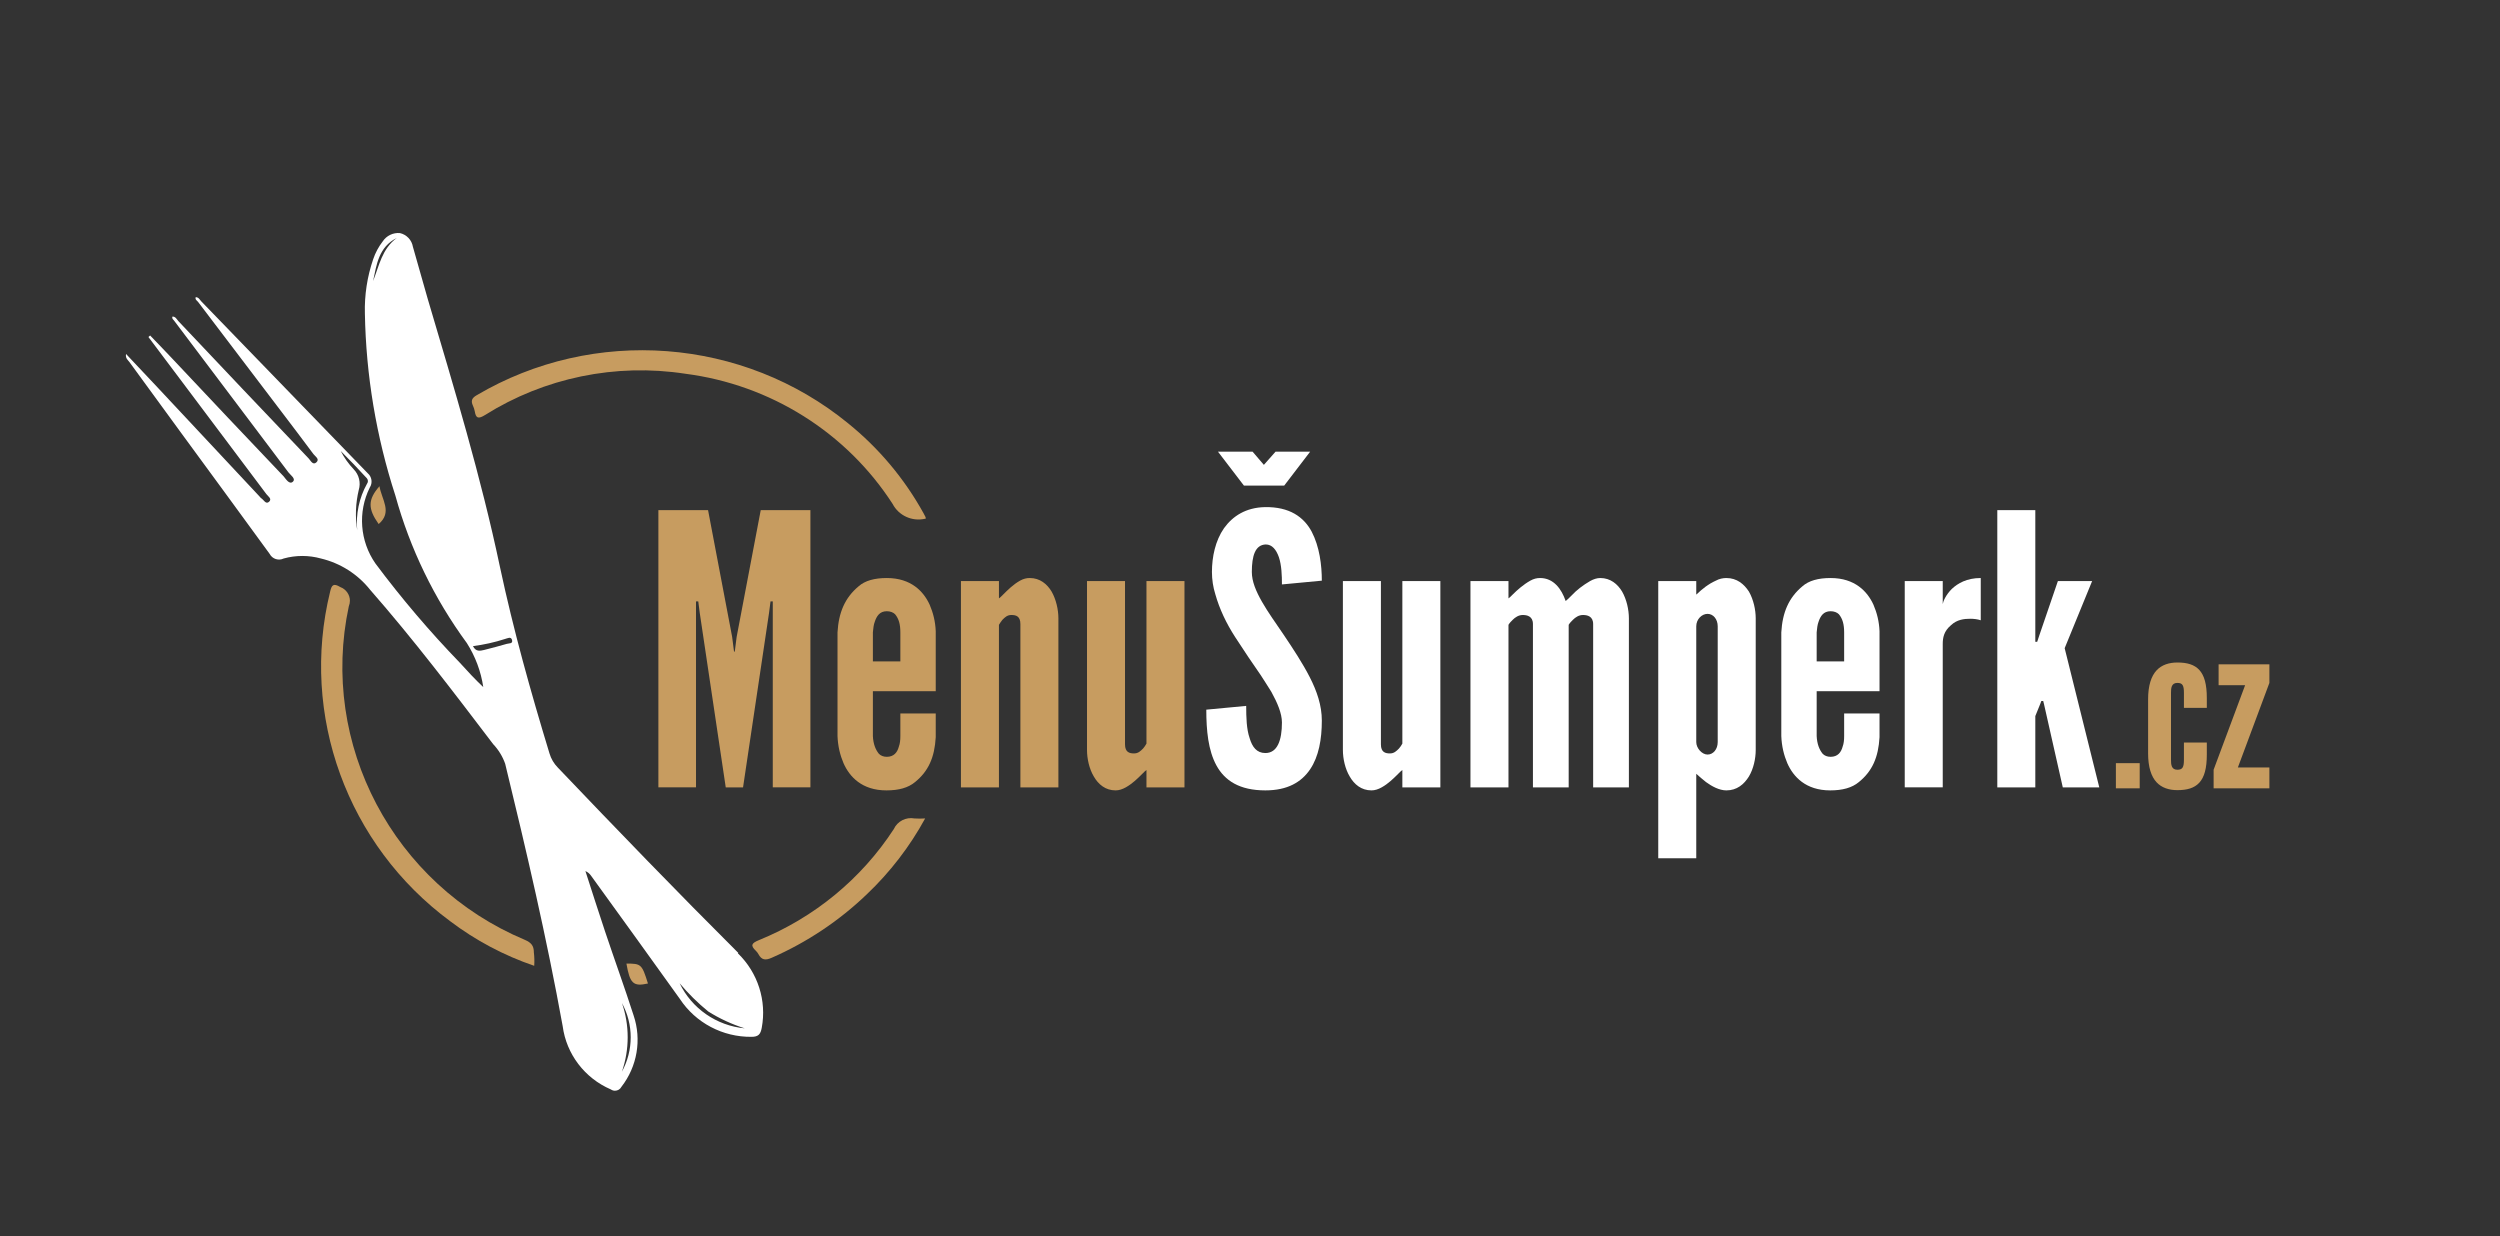
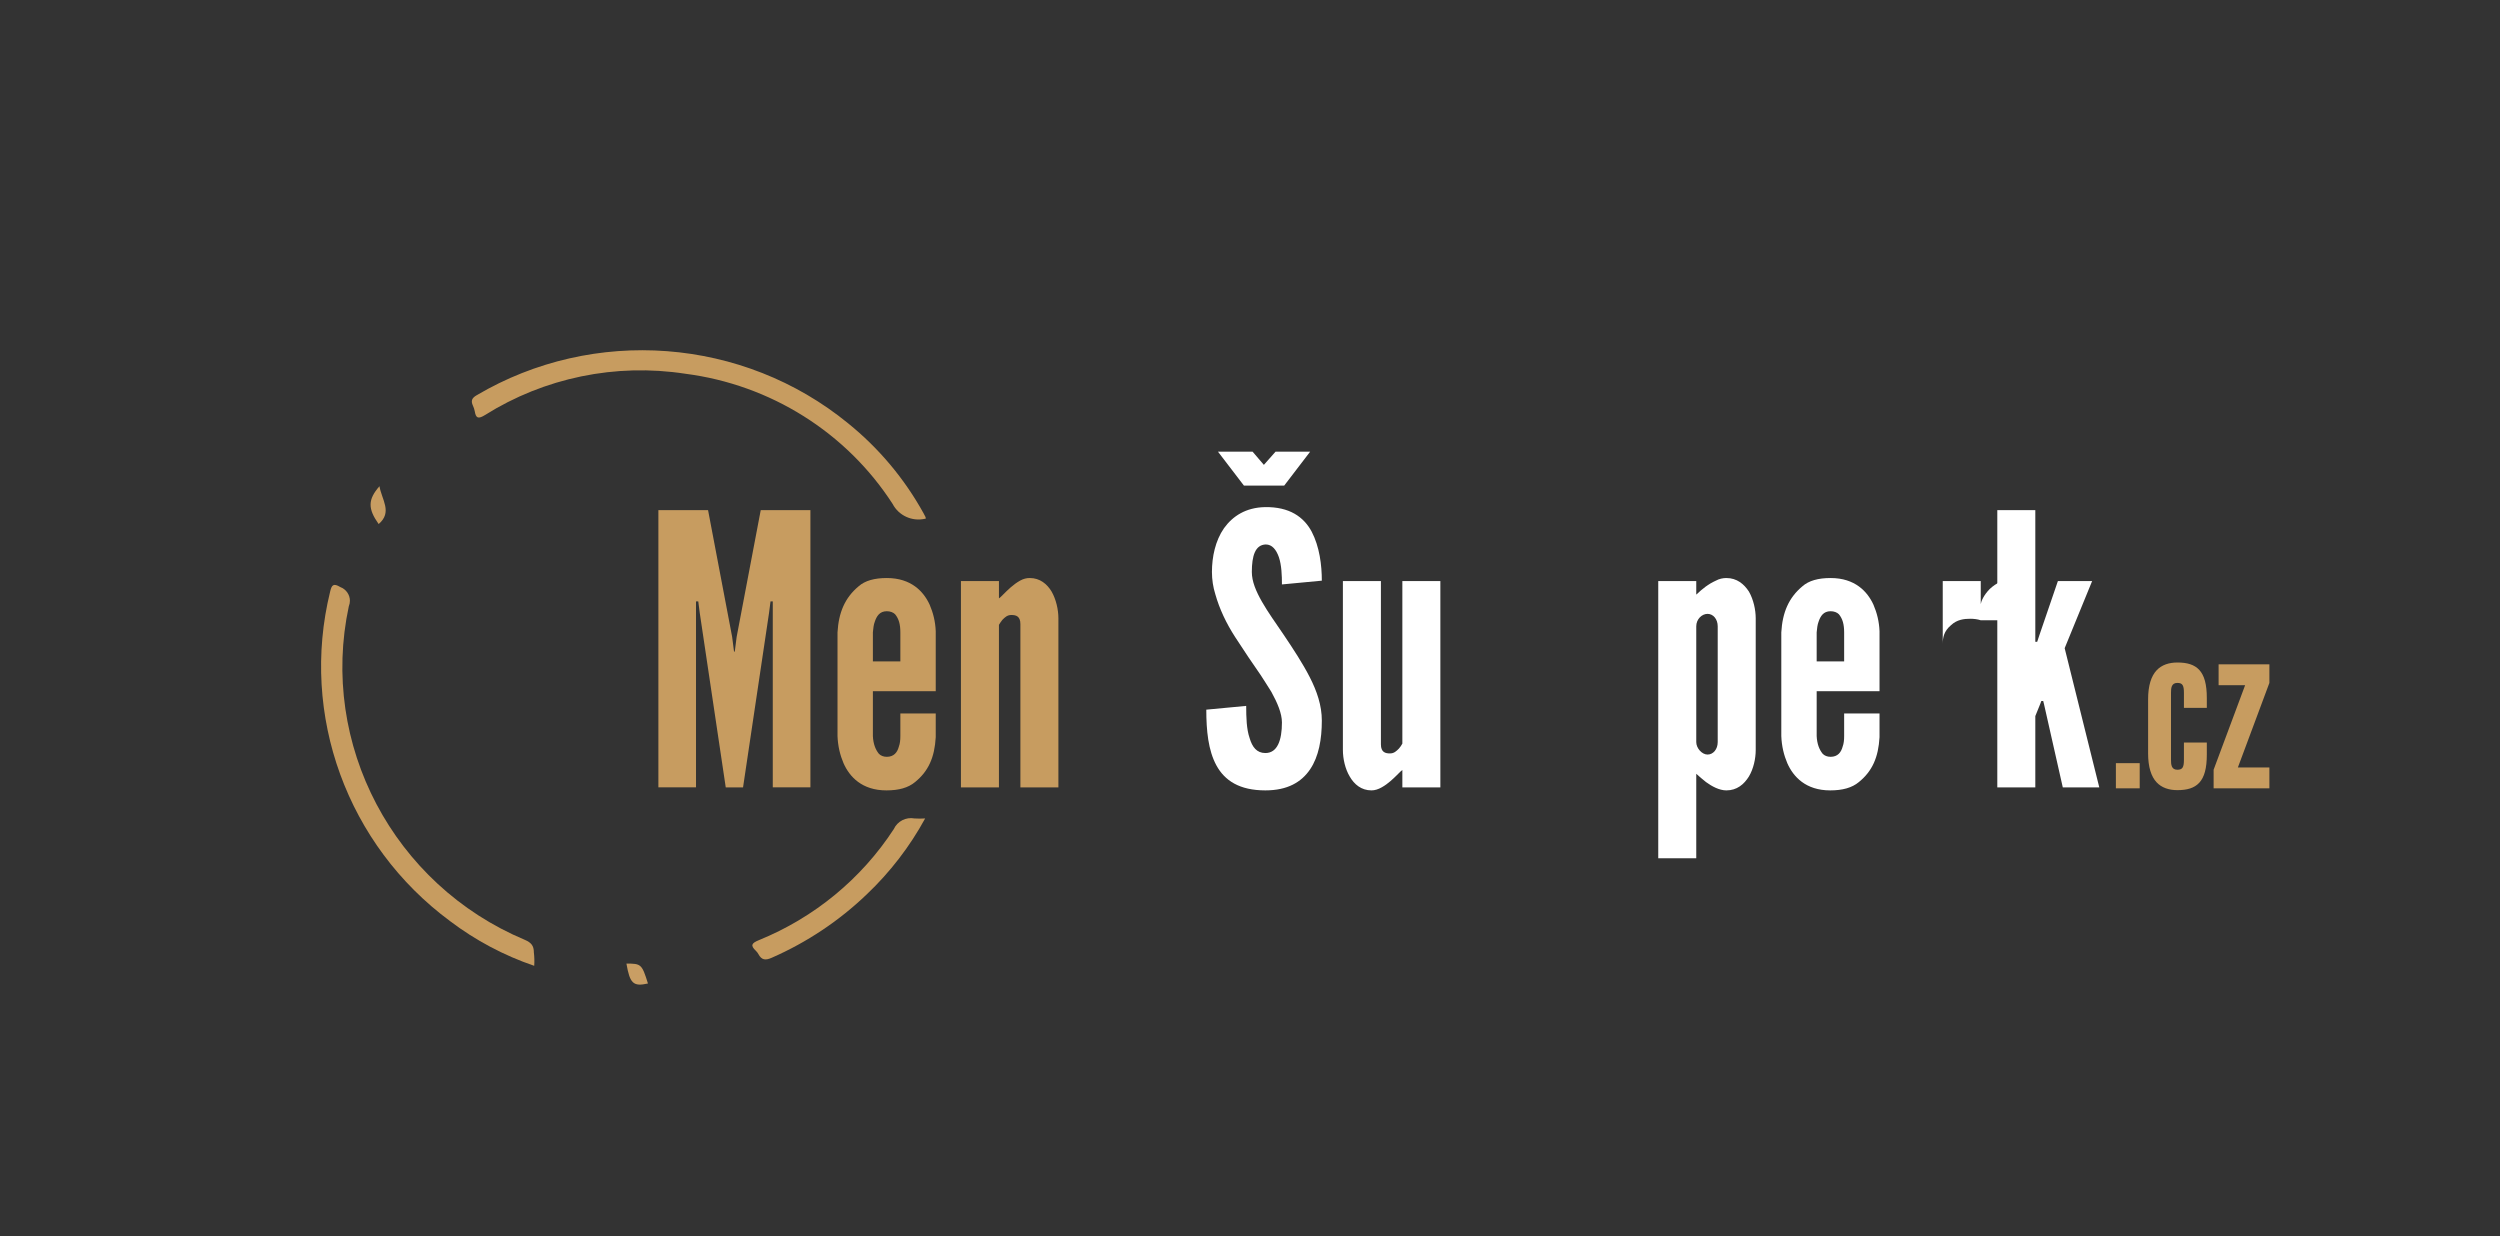
<svg xmlns="http://www.w3.org/2000/svg" width="100%" height="100%" viewBox="0 0 360 178" version="1.1" xml:space="preserve" style="fill-rule:evenodd;clip-rule:evenodd;stroke-linejoin:round;stroke-miterlimit:1.414;">
  <rect x="0" y="0" width="360" height="178" fill="#333333" stroke="none" />
  <g id="_4-kopie-2">
    <g id="MenuŠumperk">
      <g>
        <path d="M104.507,113.381l-3.739,-25.094l-0.216,-1.684l-0.326,0l0,26.778l-5.418,0l0,-39.922l7.153,0l3.468,18.25l0.271,2.118l0.108,0l0.271,-2.118l3.468,-18.25l7.153,0l0,39.922l-5.419,0l0,-26.778l-0.325,0l-0.217,1.684l-3.739,25.094l-2.493,0Z" style="fill:#c79c60;fill-rule:nonzero;" />
        <path d="M134.745,102.735l0,3.422c-0.163,2.879 -1.03,4.888 -2.981,6.464c-0.975,0.814 -2.33,1.195 -4.118,1.195c-3.522,0 -5.31,-1.956 -6.177,-3.911c-0.488,-1.141 -0.813,-2.444 -0.867,-3.911l0,-14.937c0.162,-2.879 1.083,-4.997 3.034,-6.626c0.921,-0.815 2.276,-1.195 4.064,-1.195c3.523,0 5.311,1.955 6.178,3.856c0.488,1.141 0.813,2.39 0.867,3.802l0,8.636l-9.05,0l0,6.464c0.054,1.141 0.38,1.955 0.867,2.553c0.271,0.271 0.651,0.434 1.138,0.434c1.03,0 1.518,-0.651 1.734,-1.466c0.163,-0.435 0.217,-0.923 0.217,-1.521l0,-3.259l5.094,0Zm-9.05,-7.495l3.956,0l0,-4.183c0,-1.14 -0.217,-1.955 -0.759,-2.607c-0.271,-0.272 -0.704,-0.434 -1.192,-0.434c-1.029,0 -1.463,0.706 -1.734,1.52c-0.162,0.435 -0.217,0.924 -0.271,1.521l0,4.183Z" style="fill:#c79c60;fill-rule:nonzero;" />
        <path d="M143.848,113.381l-5.473,0l0,-29.711l5.473,0l0,2.499c0.109,-0.055 0.326,-0.272 0.651,-0.598c0.596,-0.597 1.409,-1.412 2.384,-1.955c0.488,-0.272 0.921,-0.38 1.409,-0.38c1.463,0 2.493,0.869 3.143,1.955c0.65,1.141 0.975,2.607 0.975,3.857l0,24.333l-5.473,0l0,-23.519c0,-1.14 -0.65,-1.303 -1.3,-1.303c-0.596,0 -0.921,0.326 -1.301,0.706c-0.162,0.217 -0.325,0.434 -0.488,0.706l0,23.41Z" style="fill:#c79c60;fill-rule:nonzero;" />
-         <path d="M165.091,83.67l5.473,0l0,29.711l-5.473,0l0,-2.499c-0.109,0.055 -0.326,0.272 -0.596,0.544c-0.651,0.651 -1.409,1.412 -2.385,1.955c-0.488,0.272 -0.975,0.435 -1.463,0.435c-1.463,0 -2.493,-0.87 -3.143,-2.01c-0.65,-1.086 -0.975,-2.553 -0.975,-3.802l0,-24.334l5.473,0l0,23.519c0,1.141 0.65,1.304 1.3,1.304c0.596,0 0.922,-0.326 1.301,-0.707c0.162,-0.162 0.325,-0.434 0.488,-0.706l0,-23.41Z" style="fill:#c79c60;fill-rule:nonzero;" />
      </g>
      <g>
        <path d="M179.126,69.928l-3.739,-4.888l4.985,0l1.626,1.901l1.68,-1.901l4.985,0l-3.739,4.888l-5.798,0Zm5.473,14.231c0,-1.303 -0.054,-2.77 -0.434,-3.911c-0.379,-1.086 -0.975,-1.846 -1.896,-1.846c-1.518,0.054 -2.005,1.629 -2.005,3.965c0,1.358 0.596,2.77 1.463,4.291c0.867,1.52 2.005,3.096 3.143,4.779c1.354,2.01 2.709,4.074 3.739,6.084c1.029,2.009 1.734,4.073 1.734,6.246c0,2.662 -0.434,5.16 -1.68,7.007c-1.246,1.847 -3.251,3.042 -6.449,3.042c-3.739,0 -5.852,-1.413 -7.044,-3.585c-1.192,-2.173 -1.463,-5.052 -1.463,-8.039l5.744,-0.543c0,1.684 0.054,3.367 0.488,4.617c0.379,1.303 1.029,2.172 2.275,2.172c1.735,0 2.385,-1.846 2.385,-4.399c0,-1.304 -0.65,-2.825 -1.517,-4.4c-0.488,-0.76 -0.976,-1.575 -1.518,-2.39c-1.138,-1.629 -2.384,-3.476 -3.685,-5.486c-1.3,-2.009 -2.276,-4.073 -2.872,-6.192c-0.325,-1.032 -0.487,-2.118 -0.487,-3.204c0,-2.173 0.487,-4.509 1.734,-6.301c1.246,-1.738 3.143,-2.987 5.906,-3.042c3.523,-0.054 5.582,1.413 6.72,3.531c1.138,2.173 1.463,4.834 1.463,7.061l-5.744,0.543Z" style="fill:#fff;fill-rule:nonzero;" />
        <path d="M201.939,83.67l5.473,0l0,29.711l-5.473,0l0,-2.499c-0.108,0.055 -0.325,0.272 -0.596,0.544c-0.65,0.651 -1.409,1.412 -2.384,1.955c-0.488,0.272 -0.976,0.435 -1.463,0.435c-1.463,0 -2.493,-0.87 -3.143,-2.01c-0.65,-1.086 -0.976,-2.553 -0.976,-3.802l0,-24.334l5.474,0l0,23.519c0,1.141 0.65,1.304 1.3,1.304c0.596,0 0.921,-0.326 1.301,-0.707c0.162,-0.162 0.325,-0.434 0.487,-0.706l0,-23.41Z" style="fill:#fff;fill-rule:nonzero;" />
-         <path d="M225.891,113.381l-5.148,0l0,-23.519c0,-1.14 -0.867,-1.303 -1.463,-1.303c-0.596,0 -1.084,0.326 -1.463,0.706c-0.217,0.217 -0.434,0.434 -0.596,0.706l0,23.41l-5.474,0l0,-29.711l5.474,0l0,2.499c0.108,-0.055 0.325,-0.272 0.65,-0.598c0.596,-0.597 1.517,-1.412 2.493,-1.955c0.487,-0.272 0.921,-0.38 1.408,-0.38c1.951,0 3.089,1.575 3.685,3.313c0.217,-0.163 0.488,-0.435 0.867,-0.815c0.705,-0.76 1.626,-1.466 2.656,-2.064c0.487,-0.271 0.975,-0.434 1.463,-0.434c1.463,0 2.492,0.869 3.143,1.955c0.65,1.141 0.975,2.607 0.975,3.857l0,24.333l-5.148,0l0,-23.519c0,-1.14 -0.867,-1.303 -1.463,-1.303c-0.596,0 -1.084,0.326 -1.463,0.706c-0.217,0.217 -0.434,0.434 -0.596,0.706l0,23.41Z" style="fill:#fff;fill-rule:nonzero;" />
        <path d="M238.788,83.67l5.473,0l0,1.956c0.921,-0.869 1.734,-1.521 2.818,-2.01c0.487,-0.272 1.029,-0.38 1.517,-0.38c1.517,0 2.547,0.869 3.251,1.955c0.651,1.141 0.976,2.607 0.976,3.857l0,18.956c0,1.249 -0.325,2.716 -0.976,3.802c-0.704,1.14 -1.734,2.01 -3.251,2.01c-1.03,0 -2.113,-0.598 -2.926,-1.195c-0.488,-0.381 -0.921,-0.761 -1.409,-1.195l0,12.166l-5.473,0l0,-39.922Zm5.473,23.193c0,0.869 0.813,1.793 1.626,1.793c0.812,0 1.463,-0.761 1.463,-1.793l0,-16.675c0,-1.032 -0.651,-1.792 -1.463,-1.792c-0.813,0 -1.626,0.76 -1.626,1.792l0,16.675Z" style="fill:#fff;fill-rule:nonzero;" />
        <path d="M270.651,102.735l0,3.422c-0.163,2.879 -1.03,4.888 -2.98,6.464c-0.976,0.814 -2.331,1.195 -4.119,1.195c-3.522,0 -5.31,-1.956 -6.177,-3.911c-0.488,-1.141 -0.813,-2.444 -0.867,-3.911l0,-14.937c0.162,-2.879 1.083,-4.997 3.034,-6.626c0.921,-0.815 2.276,-1.195 4.064,-1.195c3.523,0 5.311,1.955 6.178,3.856c0.488,1.141 0.813,2.39 0.867,3.802l0,8.636l-9.05,0l0,6.464c0.055,1.141 0.38,1.955 0.867,2.553c0.271,0.271 0.651,0.434 1.138,0.434c1.03,0 1.518,-0.651 1.734,-1.466c0.163,-0.435 0.217,-0.923 0.217,-1.521l0,-3.259l5.094,0Zm-9.05,-7.495l3.956,0l0,-4.183c0,-1.14 -0.217,-1.955 -0.758,-2.607c-0.271,-0.272 -0.705,-0.434 -1.193,-0.434c-1.029,0 -1.463,0.706 -1.734,1.52c-0.162,0.435 -0.216,0.924 -0.271,1.521l0,4.183Z" style="fill:#fff;fill-rule:nonzero;" />
-         <path d="M285.228,89.319c-0.488,-0.163 -1.03,-0.217 -1.517,-0.217c-0.867,0 -1.897,0.108 -2.764,0.923c-1.03,0.869 -1.192,1.793 -1.192,2.716l0,20.64l-5.473,0l0,-29.711l5.473,0l0,3.314c0.054,-0.381 0.433,-1.304 1.3,-2.173c0.867,-0.815 2.168,-1.575 4.173,-1.575l0,6.083Z" style="fill:#fff;fill-rule:nonzero;" />
+         <path d="M285.228,89.319c-0.488,-0.163 -1.03,-0.217 -1.517,-0.217c-0.867,0 -1.897,0.108 -2.764,0.923c-1.03,0.869 -1.192,1.793 -1.192,2.716l0,20.64l0,-29.711l5.473,0l0,3.314c0.054,-0.381 0.433,-1.304 1.3,-2.173c0.867,-0.815 2.168,-1.575 4.173,-1.575l0,6.083Z" style="fill:#fff;fill-rule:nonzero;" />
        <path d="M293.085,73.459l0,18.956l0.271,0l0.325,-0.978l2.656,-7.767l4.931,0l-3.956,9.668l4.985,20.043l-5.256,0l-2.709,-12.004l-0.109,-0.434l-0.271,0l-0.162,0.434l-0.705,1.738l0,10.266l-5.473,0l0,-39.922l5.473,0Z" style="fill:#fff;fill-rule:nonzero;" />
      </g>
    </g>
-     <path d="M106.309,137.215c-8.809,-8.784 -17.437,-17.722 -25.986,-26.686c-0.559,-0.571 -0.969,-1.268 -1.196,-2.031c-2.702,-8.874 -5.197,-17.773 -7.133,-26.853c-2.742,-13.027 -6.588,-25.72 -10.395,-38.581c-0.74,-2.507 -1.403,-5.028 -2.144,-7.536c-0.163,-0.968 -0.904,-1.747 -1.871,-1.967c-0.981,-0.082 -1.932,0.378 -2.469,1.196c-0.6,0.775 -1.065,1.645 -1.377,2.572c-0.86,2.512 -1.265,5.154 -1.195,7.806c0.158,8.911 1.637,17.75 4.392,26.235c2.105,7.635 5.592,14.829 10.29,21.232c1.226,1.927 2.032,4.087 2.365,6.34c-1.182,-1.118 -2.274,-2.289 -3.352,-3.485c-4.361,-4.51 -8.428,-9.291 -12.175,-14.313c-2.245,-3.226 -2.559,-7.414 -0.819,-10.932c0.44,-0.663 0.311,-1.555 -0.298,-2.07c-7.996,-8.239 -15.978,-16.483 -23.947,-24.73c-0.234,-0.232 -0.377,-0.618 -0.819,-0.618c-0.117,0.36 0.208,0.502 0.351,0.695l12.123,15.959c1.494,1.981 3.014,3.949 4.483,5.942c0.246,0.334 0.935,0.707 0.428,1.183c-0.506,0.476 -0.831,-0.244 -1.104,-0.54c-6.28,-6.585 -12.539,-13.182 -18.775,-19.792c-0.234,-0.257 -0.403,-0.669 -0.858,-0.656c-0.091,0.334 0.117,0.424 0.234,0.579c5.5,7.279 10.992,14.566 16.475,21.862c0.299,0.399 1.118,0.913 0.624,1.351c-0.494,0.437 -0.987,-0.386 -1.299,-0.759c-5.414,-5.684 -10.789,-11.369 -16.125,-17.053c-1.026,-1.093 -2.079,-2.173 -3.118,-3.254l-0.247,0.219l5.535,7.369c3.82,5.084 7.64,10.172 11.46,15.265c0.234,0.309 0.845,0.669 0.377,1.093c-0.468,0.425 -0.767,-0.296 -1.131,-0.514c-0.093,-0.074 -0.177,-0.161 -0.246,-0.257l-14.722,-15.741l-4.496,-4.772c-0.117,0.644 0.286,0.875 0.494,1.171c2.495,3.429 4.998,6.859 7.51,10.288c4.236,5.774 8.485,11.574 12.682,17.336c0.374,0.723 1.279,1.018 2.014,0.656c1.755,-0.487 3.611,-0.487 5.366,0c2.797,0.67 5.287,2.251 7.068,4.488c6.263,7.15 11.993,14.699 17.736,22.248c0.77,0.813 1.359,1.777 1.728,2.829c3.054,12.526 5.977,25.078 8.277,37.771c0.532,4.031 3.172,7.499 6.939,9.118c0.174,0.121 0.382,0.186 0.595,0.186c0.389,0 0.747,-0.217 0.925,-0.559c2.276,-2.924 2.935,-6.787 1.754,-10.288c-1.299,-4.038 -2.755,-8.038 -4.106,-12.076c-0.974,-2.894 -1.884,-5.8 -2.832,-8.706c0.339,0.146 0.628,0.388 0.831,0.694c4.262,5.903 8.537,11.793 12.773,17.721c2.269,3.439 6.166,5.499 10.316,5.453c0.988,0 1.3,-0.373 1.469,-1.286c0.736,-3.918 -0.552,-7.951 -3.431,-10.738m-52.532,-96.812c0.507,-2.392 0.806,-4.887 3.404,-6.199c-2.13,1.569 -2.533,4.012 -3.404,6.199Zm-2.066,30.093c0.321,-1.05 0.042,-2.194 -0.727,-2.984c-0.747,-0.786 -1.377,-1.674 -1.871,-2.636c1.299,1.286 2.52,2.572 3.781,3.948c0.183,0.229 0.183,0.556 0,0.784c-1.132,2.04 -1.621,4.37 -1.404,6.688c-0.309,-1.929 -0.234,-3.9 0.221,-5.8l0,0Zm21.309,22.158c-1.078,0.296 -2.157,0.617 -3.248,0.874c-0.585,0.142 -1.208,0.283 -1.611,-0.553c1.567,-0.199 3.111,-0.543 4.612,-1.028c0.338,-0.078 0.871,-0.412 1.014,0.154c0.143,0.566 -0.442,0.45 -0.767,0.553l0,0Zm16.58,51.698c1.696,3.089 1.696,6.827 0,9.916c1.116,-3.217 1.116,-6.712 0,-9.929l0,0.013Zm8.316,-2.829c1.241,1.48 2.62,2.84 4.118,4.064c1.641,1.031 3.41,1.848 5.263,2.43c-4.059,-0.38 -7.628,-2.851 -9.381,-6.494Z" style="fill:#fff;fill-rule:nonzero;" />
    <g id="_.cz">
      <rect x="304.689" y="109.895" width="3.428" height="3.624" style="fill:#c79c60;fill-rule:nonzero;" />
      <path d="M312.624,109.406c0,0.653 0.032,1.436 0.914,1.436c0.751,0 0.947,-0.359 0.947,-1.436l0,-2.481l3.297,0l0,1.73c0,1.991 -0.359,3.264 -1.078,4.048c-0.718,0.783 -1.762,1.077 -3.166,1.077c-1.175,0 -2.253,-0.326 -3.003,-1.142c-0.751,-0.817 -1.208,-2.155 -1.208,-4.146l0,-7.802c0,-1.992 0.457,-3.33 1.208,-4.146c0.75,-0.817 1.828,-1.143 3.003,-1.143c1.404,0 2.448,0.294 3.166,1.077c0.719,0.784 1.078,2.057 1.078,4.048l0,1.404l-3.297,0l0,-2.155c0,-1.077 -0.196,-1.436 -0.947,-1.436c-0.882,0 -0.914,0.784 -0.914,1.436l0,9.631Z" style="fill:#c79c60;fill-rule:nonzero;" />
      <path d="M318.761,110.842l4.538,-12.176l-3.82,0l0,-3.004l7.313,0l0,2.677l-4.538,12.177l4.538,0l0,3.003l-8.031,0l0,-2.677Z" style="fill:#c79c60;fill-rule:nonzero;" />
    </g>
    <path d="M133.292,74.705l-0.104,0c-1.854,0.419 -3.776,-0.463 -4.647,-2.133c-6.649,-10.301 -17.595,-17.175 -29.861,-18.754c-10.026,-1.543 -20.285,0.573 -28.846,5.951c-0.963,0.591 -1.302,0.476 -1.471,-0.553c-0.052,-0.275 -0.14,-0.543 -0.26,-0.797c-0.313,-0.681 -0.182,-1.092 0.534,-1.503c16.861,-9.952 38.372,-8.324 53.5,4.049c4.444,3.596 8.139,8.009 10.882,12.995c0.1,0.171 0.192,0.347 0.273,0.527c0.014,0.072 0.014,0.146 0,0.218" style="fill:#c79c60;fill-rule:nonzero;" />
    <path d="M76.928,139.078c-4.358,-1.487 -8.446,-3.657 -12.105,-6.427c-14.828,-10.954 -21.648,-29.673 -17.287,-47.444c0.221,-0.951 0.455,-1.285 1.471,-0.668c0.828,0.309 1.38,1.097 1.38,1.971c0,0.272 -0.053,0.541 -0.157,0.792c-4.259,19.86 6.422,40.102 25.345,48.035c0.924,0.399 1.301,0.848 1.301,1.812c0.077,0.64 0.094,1.286 0.052,1.929" style="fill:#c79c60;fill-rule:nonzero;" />
    <path d="M133.214,117.869c-2.212,4.05 -5.049,7.736 -8.409,10.925c-3.972,3.808 -8.595,6.894 -13.655,9.114c-0.911,0.411 -1.471,0.36 -1.939,-0.514c-0.096,-0.177 -0.219,-0.337 -0.365,-0.476c-0.807,-0.771 -0.637,-1.093 0.417,-1.53c7.986,-3.245 14.775,-8.831 19.447,-16.003c0.513,-1.126 1.753,-1.762 2.981,-1.529c0.507,0.033 1.016,0.033 1.523,0" style="fill:#c79c60;fill-rule:nonzero;" />
    <path d="M54.643,70.014c0.313,1.928 1.914,3.727 -0.117,5.45c-1.562,-2.211 -1.575,-3.509 0.117,-5.45" style="fill:#c89d62;fill-rule:nonzero;" />
    <path d="M90.206,138.756c2.109,0 2.226,0.064 3.098,2.867c-2.122,0.475 -2.603,0 -3.098,-2.867" style="fill:#c99e64;fill-rule:nonzero;" />
  </g>
</svg>